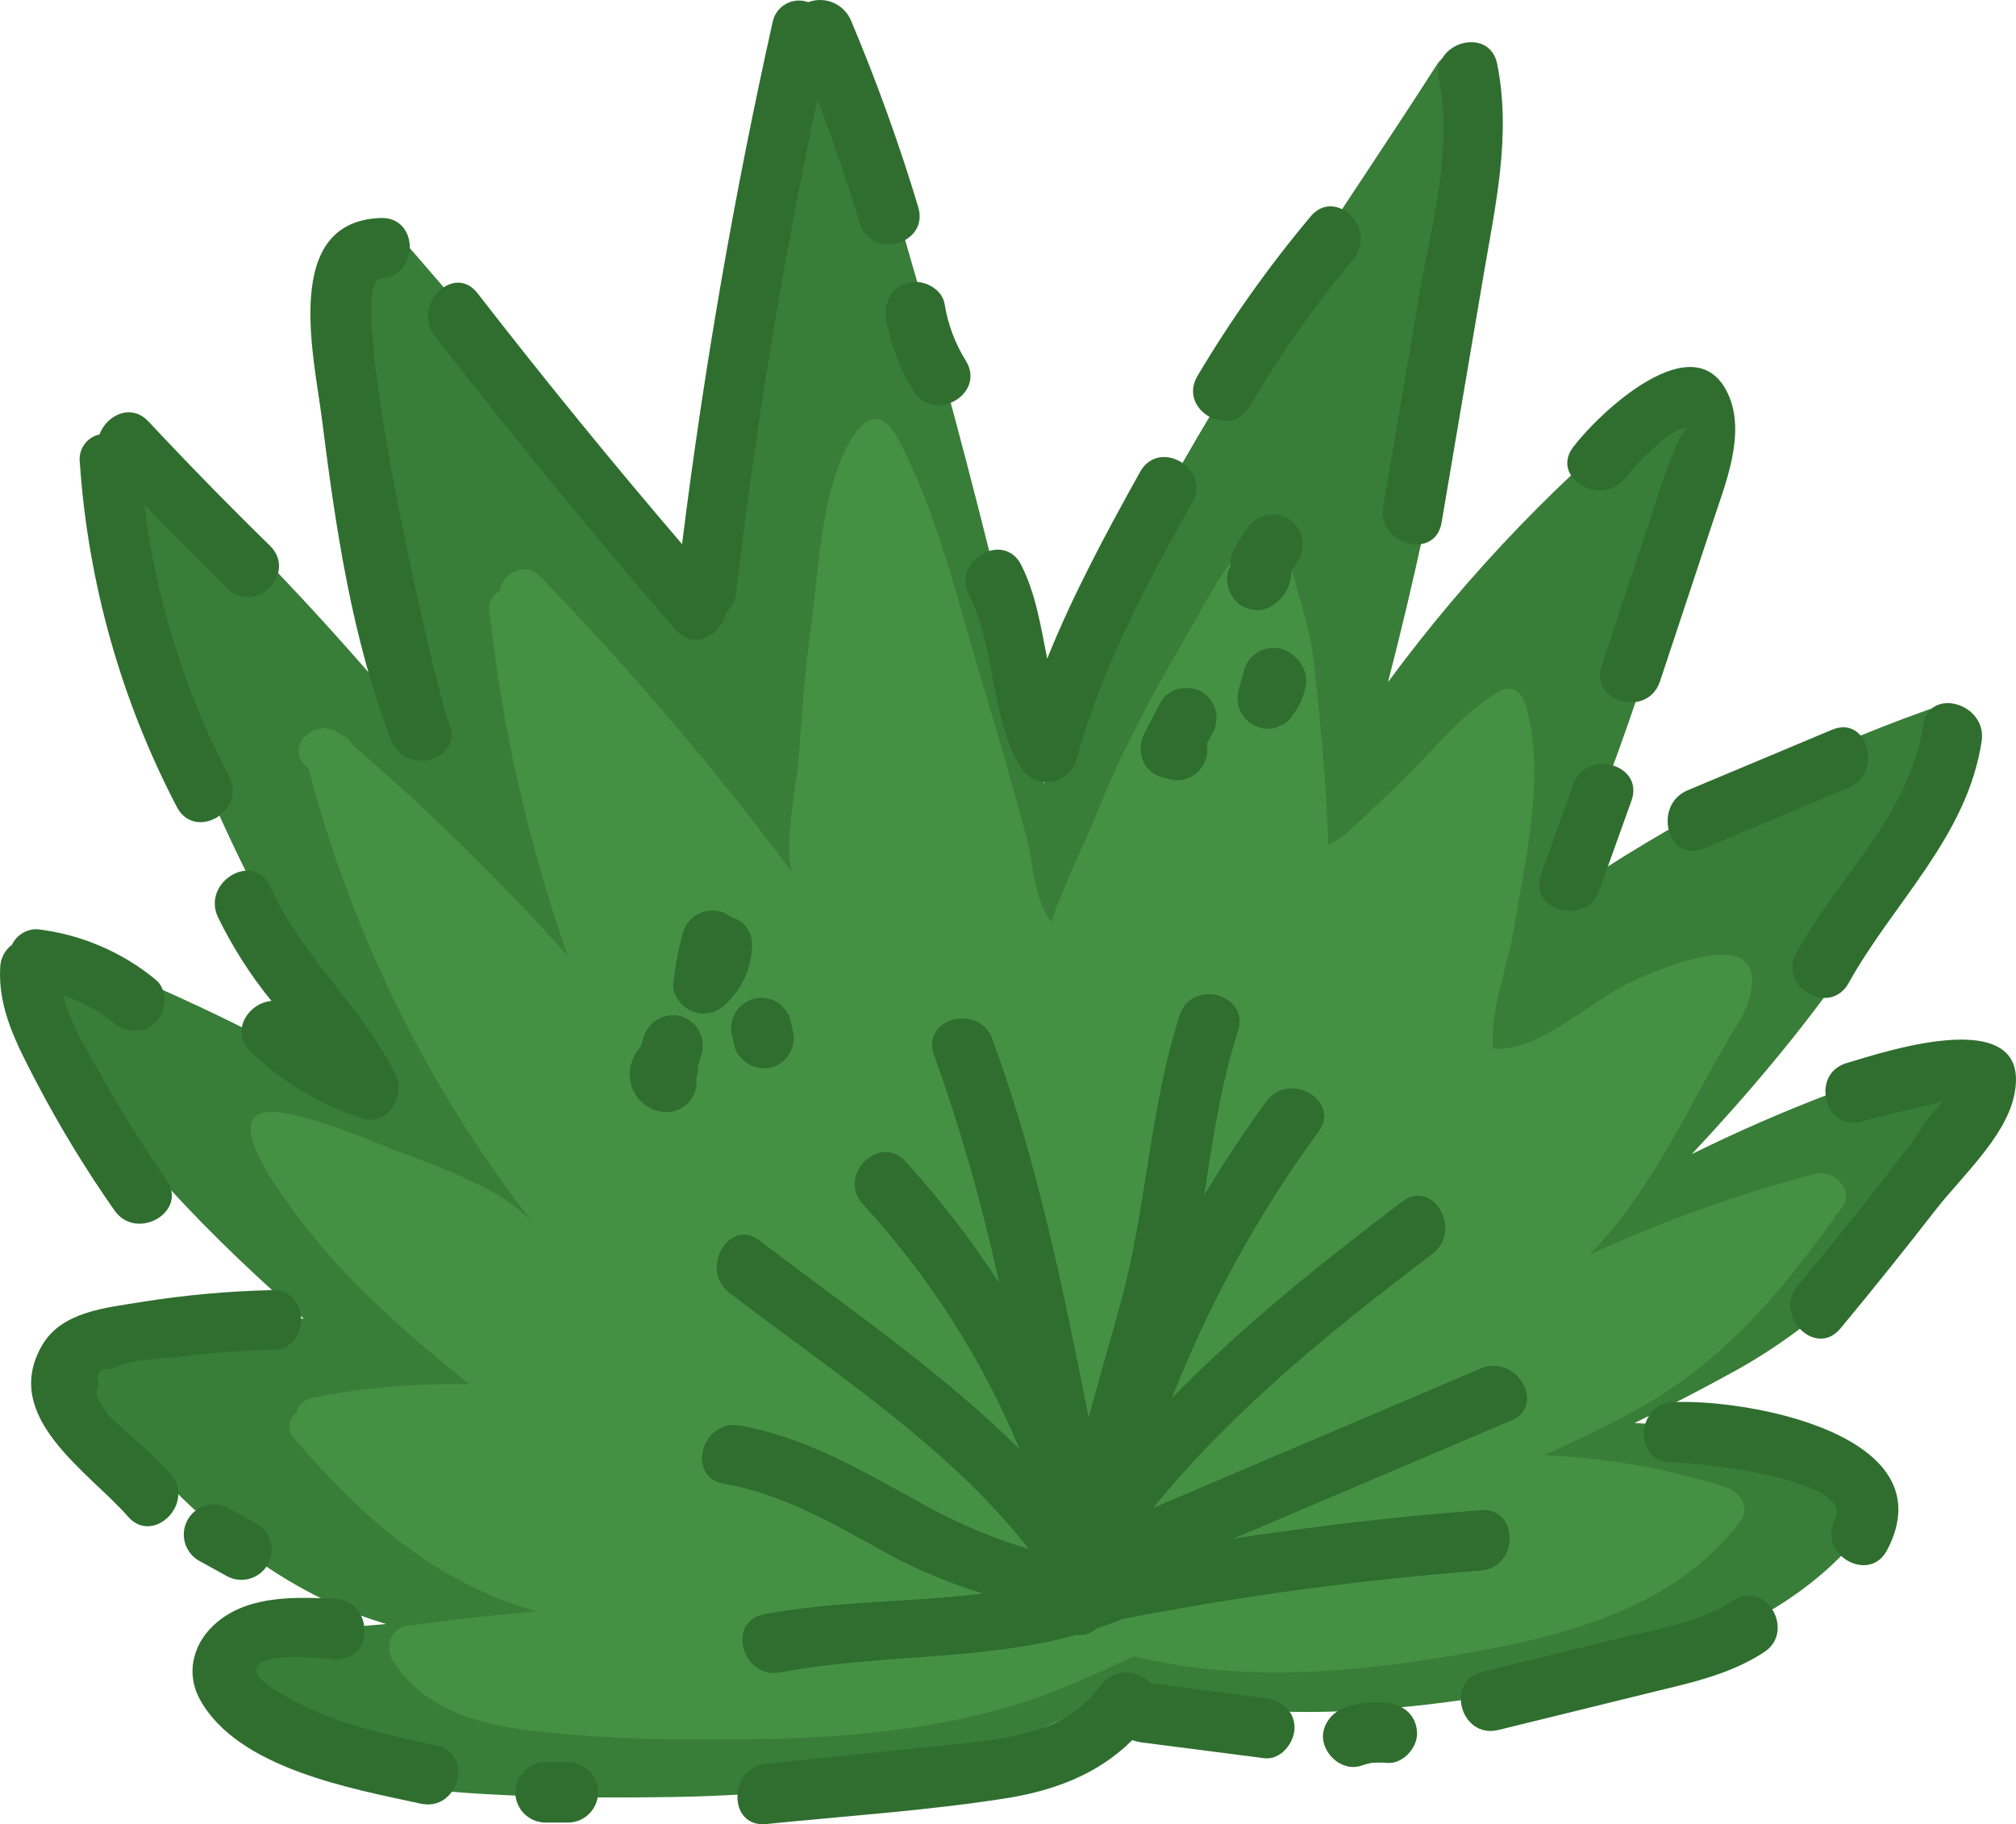
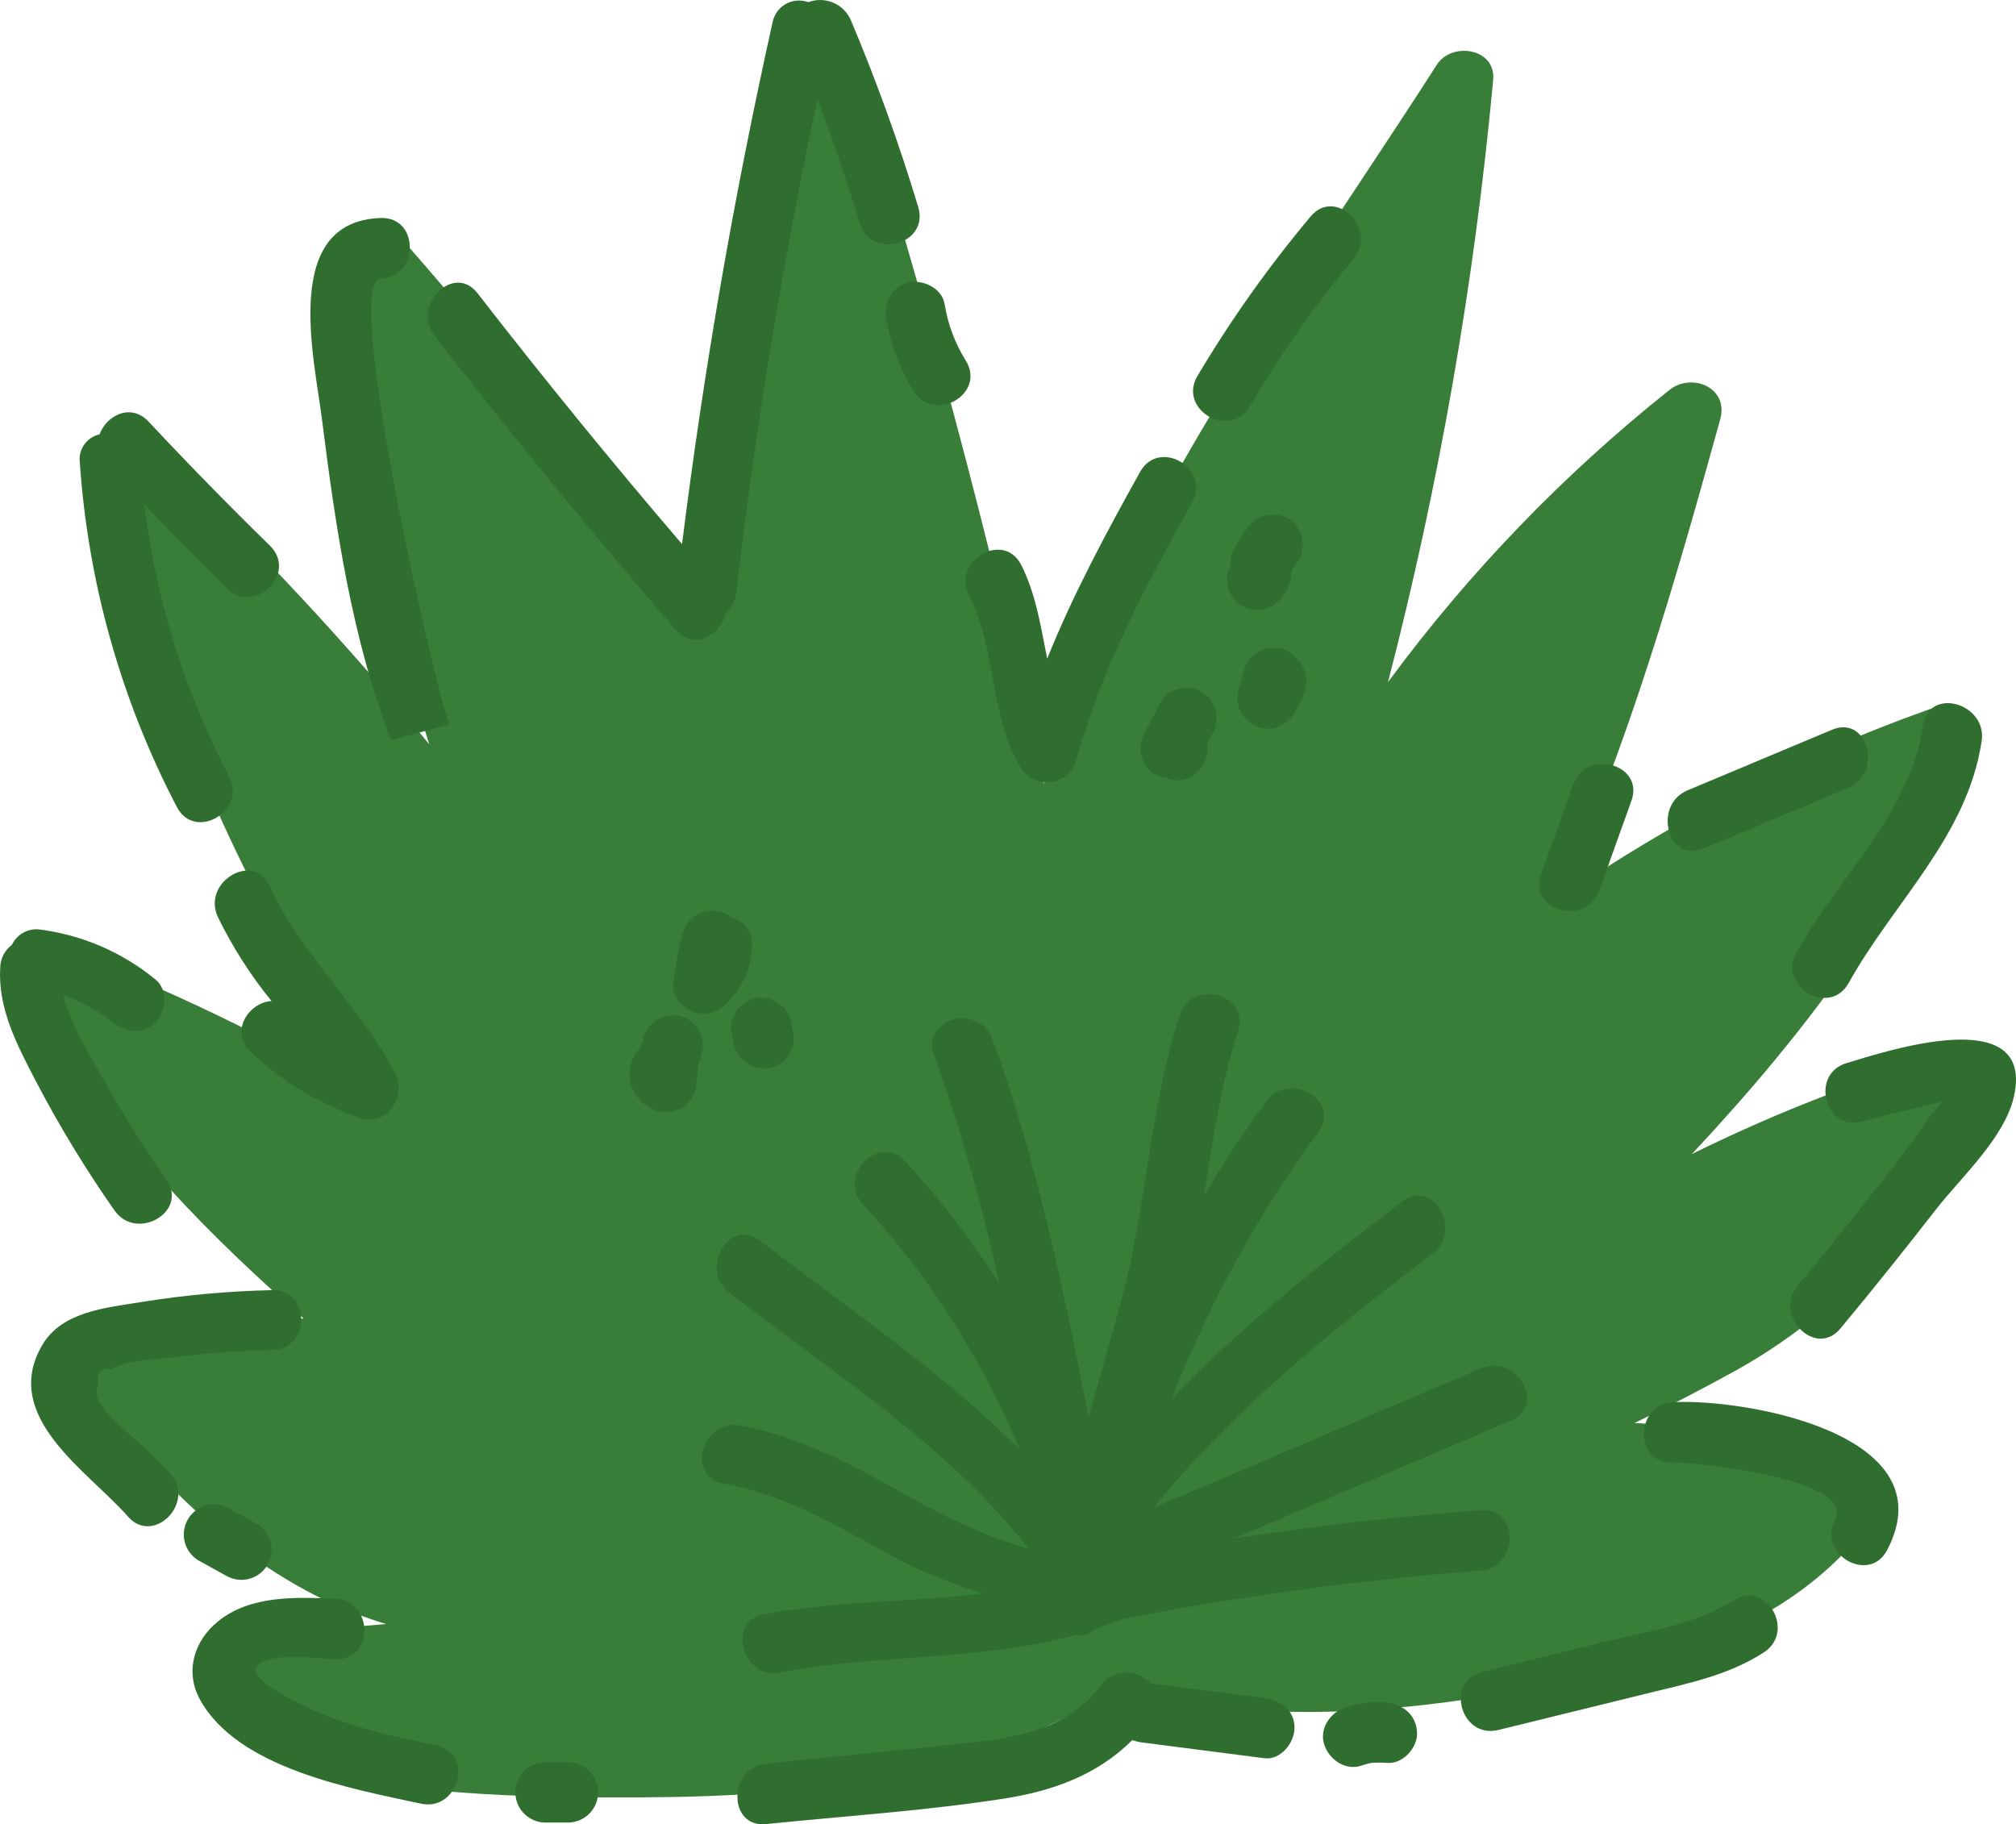
<svg xmlns="http://www.w3.org/2000/svg" viewBox="0 0 230.137 208.256" fill="none">
  <path d="M229.019 124.604C230.719 122.05 227.913 118.773 225.127 119.54C214.101 122.592 203.388 126.681 193.132 131.751C206.023 117.97 217.517 102.967 224.462 85.223C225.395 82.828 222.559 80.159 220.216 80.983C205.21 86.325 190.974 93.622 177.876 102.685C185.884 85.172 191.316 66.147 196.373 47.867C197.364 44.25 193.146 42.492 190.586 44.51C178.453 54.171 167.647 65.388 158.446 77.873C164.289 55.313 168.304 32.319 170.454 9.115C170.786 5.498 165.73 4.724 164.03 7.379C152.875 24.776 140.759 41.638 131.087 59.94C126.139 69.361 122.139 79.25 119.144 89.462C112.976 61.312 105.527 33.467 96.798 5.925C96.85 5.512 96.812 5.092 96.688 4.695C96.563 4.298 96.354 3.933 96.075 3.624C96.017 3.451 95.966 3.27 95.909 3.089C94.556 -1.121 87.9 0.68 89.261 4.919C89.384 5.31 89.499 5.693 89.622 6.076C83.047 27.691 81.853 50.203 81.036 72.628C70.144 56.622 58.258 41.316 45.445 26.802C43.231 24.299 39.94 26.433 39.658 29.051C39.144 29.322 38.729 29.747 38.47 30.266C38.21 30.785 38.12 31.372 38.211 31.945C39.909 49.956 43.527 67.734 49.004 84.977C39.591 73.458 29.442 62.56 18.621 52.352C18.469 51.992 18.244 51.667 17.96 51.398C17.676 51.129 17.34 50.922 16.972 50.789C13.731 47.809 8.877 52.656 12.118 55.679L12.48 56.019C16.908 74.99 24.07 93.217 33.74 110.129C36.959 115.742 40.482 121.168 44.244 126.434C33.071 119.666 21.344 113.858 9.189 109.073C8.744 108.691 8.183 108.471 7.597 108.451C7.076 108.248 6.563 108.031 6.035 107.836C1.882 106.273 0.081 112.899 4.204 114.484L4.573 114.628C11.395 128.315 22.094 139.31 33.415 149.409L34.681 150.537C27.265 150.269 19.844 150.903 12.581 152.425C11.996 152.516 11.453 152.783 11.025 153.192C10.597 153.601 10.304 154.131 10.187 154.711C9.899 154.937 9.66 155.22 9.486 155.542C9.312 155.865 9.205 156.219 9.173 156.584C9.141 156.948 9.185 157.316 9.301 157.663C9.416 158.011 9.602 158.331 9.847 158.603C18.108 169.302 27.859 179.249 40.692 184.24C41.806 184.674 42.935 185.05 44.07 185.397C37.897 185.909 31.737 186.61 25.588 187.503C23.273 187.835 22.607 190.823 23.526 192.566C27.36 199.8 34.927 202.513 42.624 203.584C53.815 205.146 65.497 205.327 76.775 205.146C88.052 204.965 99.294 203.837 110.051 200.647C116.489 198.737 122.45 195.742 128.439 192.834C141.952 196.545 156.348 195.822 170.324 193.557C186.549 190.924 204.496 186.974 214.356 172.579C215.702 170.612 214.241 168.239 212.302 167.515C204.026 164.579 195.364 162.873 186.593 162.452C190.578 160.506 194.507 158.48 198.362 156.339C211.889 148.751 220.628 137.241 229.019 124.604Z" fill="#387D38" />
-   <path d="M210.305 137.785C211.665 135.868 209.387 133.445 207.144 134.031C198.297 136.343 189.674 139.439 181.377 143.283C188.712 135.955 192.857 125.878 198.283 117.002C198.759 116.286 199.155 115.519 199.462 114.716C202.739 104.958 190.304 110.144 185.862 112.264C181.42 114.383 175.518 120.221 170.468 119.707C169.969 115.722 172.154 110.144 172.819 106.057C174.093 98.281 176.378 88.732 174.309 80.963C174.035 79.928 173.478 78.735 172.414 78.619C171.831 78.608 171.261 78.791 170.794 79.14C167.683 81.021 165.216 83.777 162.699 86.41C159.936 89.303 157.057 92.074 154.091 94.758C153.391 95.478 152.552 96.046 151.624 96.429C151.429 89.651 150.756 82.901 150.054 76.174C149.599 71.71 148.036 67.493 146.98 63.153C146.727 62.118 146.307 60.903 145.28 60.643C142.01 59.811 137.185 69.605 136.013 71.602C131.999 78.416 127.882 85.889 125.032 93.304C124.642 94.309 119.737 104.936 120.091 105.319C117.921 102.643 118.08 98.809 117.198 95.626C115.631 89.839 113.986 84.093 112.264 78.387C109.53 69.316 106.969 58.364 102.499 50.081C99.265 44.092 96.075 51.528 94.997 55.434C93.55 60.621 93.319 66.032 92.603 71.349C91.937 76.326 91.51 81.332 91.207 86.338C91.055 88.804 89.203 97.912 90.606 99.814C81.696 87.875 72.031 76.519 61.67 65.815C59.877 63.963 57.229 65.569 57.034 67.522C56.627 67.704 56.291 68.016 56.079 68.408C55.867 68.801 55.791 69.252 55.862 69.692C57.327 83.135 60.329 96.366 64.81 109.124C57.128 100.554 48.9 92.488 40.179 84.977C40.045 84.704 39.858 84.461 39.628 84.262C39.398 84.063 39.13 83.912 38.84 83.82C36.207 81.614 32.33 85.267 34.941 87.488C35.043 87.567 35.136 87.654 35.231 87.741C38.939 101.955 44.809 115.515 52.635 127.947C55.278 132.121 58.132 136.158 61.186 140.042C57.569 135.441 48.744 132.808 43.571 130.703C40.034 129.256 36.337 127.809 32.561 127.086C24.156 125.538 31.455 135.448 33.415 138.132C38.732 145.431 45.582 151.537 52.556 157.208L53.576 158.047C47.597 157.881 41.618 158.386 35.751 159.552C35.293 159.607 34.863 159.802 34.519 160.11C34.175 160.418 33.933 160.824 33.827 161.273C33.6 161.432 33.411 161.639 33.273 161.878C33.134 162.118 33.05 162.385 33.026 162.661C33.002 162.937 33.038 163.215 33.133 163.475C33.228 163.735 33.378 163.971 33.574 164.167C40.287 172.124 48.201 179.459 58.582 183.12C59.486 183.438 60.397 183.706 61.316 183.959C56.339 184.369 51.369 184.921 46.407 185.615C44.533 185.876 44.013 188.104 44.765 189.399C47.897 194.759 54.01 196.756 60.231 197.523C69.273 198.622 78.699 198.702 87.807 198.514C96.914 198.325 105.978 197.428 114.652 194.998C119.846 193.551 124.642 191.287 129.467 189.088C140.39 191.793 152 191.178 163.278 189.413C176.364 187.373 190.832 184.35 198.724 173.557C199.802 172.11 198.615 170.301 197.039 169.795C190.314 167.637 183.327 166.405 176.27 166.134C179.475 164.688 182.643 163.14 185.739 161.519C196.597 155.87 203.592 147.24 210.305 137.785Z" fill="#459144" />
  <path d="M169.043 156.224L131.651 172.138C140.744 160.933 152.08 151.826 163.538 143.123C167.025 140.476 163.596 134.486 160.059 137.17C150.836 144.179 141.829 151.363 133.785 159.595C138.021 148.786 143.643 138.573 150.51 129.212C153.136 125.632 147.161 122.188 144.564 125.733C141.967 129.278 139.652 132.786 137.46 136.454C138.451 130.146 139.341 123.823 141.323 117.718C142.698 113.486 136.042 111.678 134.675 115.888C131.246 126.456 130.899 137.705 128.012 148.44C126.797 152.932 125.459 157.367 124.28 161.83C121.386 147.196 118.37 132.453 113.277 118.608C111.758 114.477 105.096 116.257 106.629 120.438C109.67 128.948 112.154 137.647 114.066 146.48C110.895 141.566 107.322 136.926 103.381 132.605C100.386 129.321 95.518 134.204 98.506 137.481C106.058 145.692 112.115 155.162 116.402 165.462C107.447 156.535 96.704 149.272 86.743 141.633C83.228 138.935 79.791 144.924 83.264 147.587C94.968 156.593 108.271 165.071 117.458 176.848L116.308 176.486C112.236 175.162 108.311 173.422 104.597 171.292C98.129 167.718 91.829 164.058 84.457 162.734C80.117 161.968 78.258 168.608 82.627 169.382C90.064 170.691 96.205 174.62 102.745 178.143C105.789 179.648 108.948 180.908 112.192 181.911C103.953 182.953 95.482 182.722 87.228 184.284C82.887 185.102 84.718 191.749 89.065 190.925C100.524 188.755 111.859 189.666 122.869 186.635C123.286 186.693 123.71 186.659 124.111 186.533C124.513 186.408 124.882 186.196 125.191 185.912C126.175 185.586 127.159 185.232 128.143 184.827C141.656 182.198 155.31 180.35 169.036 179.293C173.427 178.953 173.463 172.059 169.036 172.399C159.589 173.122 150.185 174.205 140.824 175.647L172.516 162.163C176.596 160.449 173.087 154.502 169.043 156.224Z" fill="#2F6E2F" />
  <path d="M104.828 23.656C102.639 16.402 100.067 9.269 97.124 2.287C96.728 1.39 96.004 0.678 95.1 0.299C94.196 -0.081 93.18 -0.099 92.263 0.247C91.844 0.093 91.396 0.033 90.951 0.07C90.506 0.107 90.075 0.241 89.687 0.462C89.3 0.683 88.964 0.986 88.706 1.35C88.447 1.714 88.272 2.13 88.19 2.569C83.802 22.25 80.358 42.1 77.86 62.118C69.85 52.763 62.066 43.214 54.509 33.472C51.789 29.971 46.943 34.883 49.634 38.348C58.502 49.787 67.68 60.978 77.166 71.92C79.278 74.358 82.41 72.434 82.859 69.924C83.527 69.338 83.949 68.522 84.038 67.638C86.261 48.724 89.353 29.949 93.312 11.315C95.087 15.983 96.7 20.707 98.151 25.486C99.432 29.725 106.087 27.917 104.828 23.656Z" fill="#2F6E2F" />
  <path d="M110.247 41.169C109.019 39.196 108.197 36.997 107.831 34.702C107.52 32.865 105.255 31.809 103.592 32.293C101.646 32.829 100.872 34.695 101.183 36.532C101.681 39.416 102.74 42.173 104.301 44.649C106.645 48.403 112.605 44.945 110.247 41.169Z" fill="#2F6E2F" />
  <path d="M130.147 53.871C126.277 60.83 122.501 67.839 119.542 75.196C118.819 71.579 118.269 67.847 116.577 64.497C114.58 60.533 108.619 64.02 110.63 67.977C113.777 74.22 112.916 81.504 116.54 87.646C116.893 88.216 117.403 88.673 118.008 88.961C118.614 89.249 119.29 89.356 119.954 89.27C120.619 89.183 121.245 88.907 121.757 88.474C122.269 88.041 122.646 87.47 122.841 86.829C125.735 76.296 130.798 66.834 136.101 57.35C138.235 53.466 132.318 49.986 130.147 53.871Z" fill="#2F6E2F" />
  <path d="M149.628 24.697C144.831 30.413 140.505 36.51 136.694 42.926C134.437 46.753 140.39 50.225 142.647 46.405C146.135 40.481 150.1 34.851 154.504 29.572C157.332 26.187 152.478 21.318 149.628 24.697Z" fill="#2F6E2F" />
-   <path d="M170.909 7.291C170.034 2.951 163.394 4.788 164.262 9.121C165.896 17.26 163.314 25.969 161.954 33.999L157.918 57.827C157.194 62.168 163.82 64.034 164.565 59.657L169.34 31.503C170.707 23.423 172.544 15.458 170.909 7.291Z" fill="#2F6E2F" />
-   <path d="M197.226 44.887C193.392 36.821 182.476 47.209 179.583 51.043C176.914 54.587 182.896 58.03 185.536 54.522C186.216 53.625 191.324 48.012 192.886 48.959C191.714 48.236 188.821 57.987 188.632 58.537L182.845 75.963C181.442 80.181 188.097 81.996 189.493 77.793C191.526 71.645 193.58 65.496 195.606 59.347C197.031 55.057 199.353 49.35 197.226 44.887Z" fill="#2F6E2F" />
  <path d="M179.591 89.57L175.923 99.814C174.426 103.995 181.081 105.796 182.571 101.644L186.239 91.408C187.736 87.219 181.074 85.418 179.591 89.57Z" fill="#2F6E2F" />
  <path d="M219.543 82.764C218.002 93 209.893 100.046 205.075 108.748C202.905 112.633 208.866 116.112 211.029 112.228C216.179 102.961 224.571 95.517 226.22 84.594C226.842 80.261 220.202 78.387 219.543 82.764Z" fill="#2F6E2F" />
  <path d="M209.141 83.306L192.648 90.222C188.619 91.908 190.384 98.584 194.478 96.863L210.972 89.954C215.001 88.269 213.236 81.592 209.141 83.306Z" fill="#2F6E2F" />
  <path d="M210.797 121.362C206.559 122.628 208.36 129.283 212.628 128.01C215.586 127.128 218.603 126.563 221.576 125.797H221.706L221.294 126.361C220.093 127.497 219.189 129.182 218.191 130.492C213.995 136.026 209.655 141.444 205.22 146.782C202.414 150.175 207.26 155.079 210.096 151.658C213.805 147.187 217.438 142.659 220.997 138.073C223.891 134.369 228.846 129.877 229.902 125.175C232.333 114.331 215.189 120.046 210.797 121.362Z" fill="#2F6E2F" />
  <path d="M190.984 160.073C186.564 160.297 186.542 167.191 190.984 166.967C193.024 166.858 211.926 168.79 209.474 173.477C207.419 177.398 213.366 180.892 215.427 176.957C222.372 163.704 199.238 159.646 190.984 160.073Z" fill="#2F6E2F" />
  <path d="M197.864 182.715C193.777 185.356 188.67 186.086 184.004 187.229L169.218 190.846C164.914 191.902 166.736 198.55 171.048 197.494L187.946 193.342C192.612 192.191 197.256 191.287 201.343 188.64C205.054 186.252 201.604 180.292 197.864 182.715Z" fill="#2F6E2F" />
  <path d="M144.332 193.846L131.384 192.19C131.017 191.772 130.56 191.442 130.048 191.225C129.536 191.007 128.982 190.908 128.426 190.934C127.87 190.959 127.328 191.11 126.838 191.373C126.348 191.637 125.924 192.007 125.597 192.457C121.596 198.071 114.189 198.599 107.91 199.25L87.467 201.341C83.127 201.789 83.047 208.69 87.467 208.234C96.466 207.316 105.552 206.73 114.529 205.341C120.265 204.466 125.329 202.57 129.257 198.649C129.612 198.78 129.981 198.869 130.357 198.917L144.332 200.718C146.192 200.957 147.761 198.968 147.776 197.275C147.797 195.235 146.17 194.085 144.332 193.846Z" fill="#2F6E2F" />
  <path d="M158.316 194.39C156.717 194.227 155.102 194.408 153.578 194.918C151.87 195.489 150.575 197.319 151.169 199.157C151.718 200.857 153.577 202.181 155.415 201.566C155.675 201.479 155.936 201.392 156.211 201.327L156.594 201.247C157.167 201.208 157.743 201.208 158.316 201.247C160.117 201.443 161.839 199.519 161.766 197.797C161.672 195.8 160.24 194.607 158.316 194.39Z" fill="#2F6E2F" />
  <path d="M49.851 199.273C44.874 198.195 39.723 197.153 35.13 194.933C33.951 194.368 28.532 191.866 29.285 190.346C30.203 188.48 36.584 189.341 38.276 189.421C42.711 189.637 42.703 182.744 38.276 182.526C33.849 182.31 28.568 182.092 24.879 185.109C22.181 187.279 21.074 190.788 22.81 193.985C27.1 201.884 40.172 204.199 48.013 205.899C52.31 206.869 54.191 200.228 49.851 199.273Z" fill="#2F6E2F" />
  <path d="M64.984 201.168H62.438C61.972 201.146 61.506 201.22 61.069 201.383C60.633 201.547 60.234 201.797 59.896 202.12C59.559 202.442 59.291 202.829 59.107 203.258C58.924 203.687 58.829 204.148 58.829 204.615C58.829 205.081 58.924 205.543 59.107 205.972C59.291 206.4 59.559 206.788 59.896 207.11C60.234 207.432 60.633 207.683 61.069 207.846C61.506 208.01 61.972 208.083 62.438 208.062H64.984C65.871 208.021 66.708 207.64 67.321 206.998C67.934 206.356 68.277 205.502 68.277 204.615C68.277 203.727 67.934 202.873 67.321 202.231C66.708 201.589 65.871 201.208 64.984 201.168Z" fill="#2F6E2F" />
  <path d="M31.042 147.282C26.026 147.394 21.023 147.85 16.068 148.649C12.104 149.301 7.091 149.713 4.841 153.525C-0.02 161.743 10.122 167.993 14.593 173.115C17.486 176.464 22.376 171.574 19.468 168.239C17.822 166.509 16.086 164.867 14.267 163.32C13.341 162.466 12.22 161.612 11.67 160.426C11.351 160.14 11.136 159.756 11.06 159.334C10.984 158.912 11.051 158.476 11.251 158.097C10.889 156.78 11.371 156.173 12.697 156.274C14.868 155.109 18.528 155.153 20.93 154.827C24.291 154.415 27.671 154.174 31.057 154.104C35.477 154.075 35.492 147.188 31.042 147.282Z" fill="#2F6E2F" />
  <path d="M29.415 174.02L26.42 172.363C26.03 172.088 25.587 171.897 25.119 171.802C24.651 171.706 24.169 171.709 23.702 171.81C23.236 171.911 22.795 172.108 22.408 172.388C22.022 172.668 21.697 173.025 21.456 173.437C21.214 173.849 21.061 174.306 21.005 174.781C20.949 175.255 20.993 175.735 21.132 176.192C21.272 176.649 21.505 177.071 21.816 177.433C22.127 177.795 22.51 178.088 22.941 178.295L25.936 179.951C26.723 180.37 27.641 180.469 28.499 180.225C29.357 179.982 30.087 179.416 30.537 178.647C30.986 177.877 31.121 176.963 30.912 176.097C30.703 175.23 30.167 174.478 29.415 173.998V174.02Z" fill="#2F6E2F" />
  <path d="M19.005 134.681C16.421 130.994 14.024 127.179 11.822 123.252C10.18 120.3 8.046 117.045 7.236 113.652C9.289 114.322 11.206 115.356 12.893 116.705C14.339 117.877 16.358 118.152 17.768 116.705C18.976 115.497 19.215 113.008 17.768 111.836C13.927 108.674 9.26 106.678 4.32 106.086C3.708 106.056 3.1 106.209 2.573 106.524C2.047 106.839 1.625 107.303 1.362 107.858C0.96 108.158 0.632 108.545 0.4 108.989C0.168 109.434 0.04 109.925 0.024 110.426C-0.251 115.15 1.926 119.244 4.046 123.331C6.723 128.465 9.731 133.418 13.052 138.16C15.562 141.785 21.537 138.341 19.005 134.681Z" fill="#2F6E2F" />
  <path d="M30.819 62.299C26.097 57.683 21.482 52.964 16.973 48.142C14.955 45.972 12.148 47.418 11.367 49.589C10.661 49.742 10.039 50.154 9.621 50.743C9.203 51.331 9.021 52.055 9.11 52.772C10.044 66.517 13.817 79.918 20.192 92.131C22.247 96.066 28.193 92.587 26.146 88.652C21.084 78.961 17.805 68.44 16.467 57.589C19.577 60.83 22.734 64.025 25.936 67.174C29.119 70.278 33.995 65.445 30.819 62.299Z" fill="#2F6E2F" />
  <path d="M45.127 122.593C41.213 114.867 34.392 109.102 30.811 101.181C28.988 97.144 23.042 100.645 24.858 104.66C26.524 108.091 28.583 111.317 30.992 114.274C28.373 114.448 26.174 117.79 28.626 120.097C32.229 123.505 36.532 126.085 41.235 127.657C44.273 128.655 46.393 125.06 45.127 122.593Z" fill="#2F6E2F" />
-   <path d="M51.298 82.684C49.468 77.953 39.037 31.931 43.456 31.779C47.876 31.627 47.898 24.733 43.456 24.885C32.092 25.283 35.854 40.713 36.75 47.831C38.299 60.129 40.165 72.933 44.65 84.514C46.234 88.594 52.911 86.829 51.298 82.684Z" fill="#2F6E2F" />
+   <path d="M51.298 82.684C49.468 77.953 39.037 31.931 43.456 31.779C47.876 31.627 47.898 24.733 43.456 24.885C32.092 25.283 35.854 40.713 36.75 47.831C38.299 60.129 40.165 72.933 44.65 84.514Z" fill="#2F6E2F" />
  <path d="M83.424 104.674C83.069 104.374 82.647 104.163 82.194 104.06C81.313 103.833 80.378 103.958 79.588 104.407C78.797 104.857 78.211 105.596 77.955 106.468C77.439 108.378 77.073 110.325 76.862 112.292C76.703 113.623 77.853 114.968 78.982 115.446C79.612 115.702 80.302 115.77 80.97 115.641C81.638 115.513 82.254 115.194 82.744 114.722C83.702 113.856 84.473 112.802 85.01 111.627C85.546 110.451 85.836 109.178 85.861 107.886C85.874 107.155 85.64 106.441 85.198 105.859C84.756 105.276 84.131 104.859 83.424 104.674Z" fill="#2F6E2F" />
  <path d="M77.708 116.011C76.827 115.787 75.894 115.912 75.103 116.361C74.313 116.811 73.727 117.548 73.469 118.42C73.368 118.767 73.267 119.143 73.158 119.469C72.643 120.02 72.268 120.687 72.064 121.413C71.86 122.14 71.834 122.904 71.986 123.643C72.208 124.568 72.727 125.395 73.464 125.996C74.201 126.597 75.116 126.94 76.066 126.971C76.98 126.965 77.854 126.599 78.5 125.954C79.146 125.308 79.511 124.433 79.517 123.52C79.517 123.419 79.517 123.317 79.473 123.216C79.634 122.724 79.71 122.208 79.698 121.69L80.117 120.243C80.345 119.363 80.221 118.428 79.771 117.638C79.321 116.848 78.582 116.265 77.708 116.011Z" fill="#2F6E2F" />
  <path d="M90.491 117.624C90.404 117.226 90.324 116.835 90.238 116.437C90.136 116.001 89.925 115.597 89.623 115.266C89.379 114.895 89.045 114.591 88.653 114.383C88.271 114.135 87.829 113.992 87.373 113.971C86.917 113.869 86.443 113.892 85.998 114.036C85.132 114.276 84.392 114.844 83.937 115.62L83.59 116.437C83.423 117.039 83.423 117.674 83.59 118.275L83.843 119.454C83.944 119.892 84.158 120.297 84.465 120.626C84.888 121.154 85.453 121.551 86.094 121.77C86.734 121.989 87.424 122.021 88.082 121.863C88.947 121.62 89.686 121.052 90.144 120.279L90.491 119.454C90.657 118.855 90.657 118.223 90.491 117.624Z" fill="#2F6E2F" />
  <path d="M147.016 59.18C146.222 58.74 145.288 58.623 144.41 58.854C143.532 59.084 142.776 59.644 142.299 60.418C141.704 61.227 141.179 62.086 140.73 62.985C140.505 63.507 140.42 64.078 140.484 64.642C139.551 66.089 140.346 68.425 141.808 69.199C143.623 70.161 145.359 69.503 146.524 67.962C147.113 67.145 147.432 66.163 147.436 65.156C147.711 64.736 147.985 64.317 148.253 63.897C148.706 63.105 148.83 62.168 148.599 61.286C148.367 60.404 147.799 59.648 147.016 59.18Z" fill="#2F6E2F" />
  <path d="M147.791 74.979C147.382 74.53 146.848 74.212 146.257 74.068C145.376 73.843 144.443 73.969 143.652 74.418C142.862 74.867 142.276 75.605 142.018 76.477C141.808 77.258 141.599 78.047 141.382 78.828C141.17 79.632 141.255 80.486 141.622 81.233C141.988 81.98 142.612 82.569 143.378 82.893C144.082 83.213 144.876 83.275 145.621 83.067L146.445 82.72C146.959 82.423 147.386 81.996 147.682 81.483C148.323 80.622 148.774 79.636 149.006 78.589C149.171 77.934 149.144 77.246 148.928 76.606C148.713 75.966 148.318 75.401 147.791 74.979Z" fill="#2F6E2F" />
  <path d="M137.192 78.973C135.601 78.134 133.366 78.503 132.476 80.21L130.646 83.697C129.814 85.295 130.183 87.516 131.883 88.413C132.317 88.645 132.79 88.797 133.279 88.862C133.934 89.111 134.653 89.139 135.326 88.941C136.152 88.692 136.858 88.147 137.308 87.41C137.757 86.674 137.92 85.797 137.764 84.948L138.429 83.682C138.873 82.89 138.992 81.956 138.761 81.078C138.53 80.2 137.968 79.445 137.192 78.973Z" fill="#2F6E2F" />
</svg>